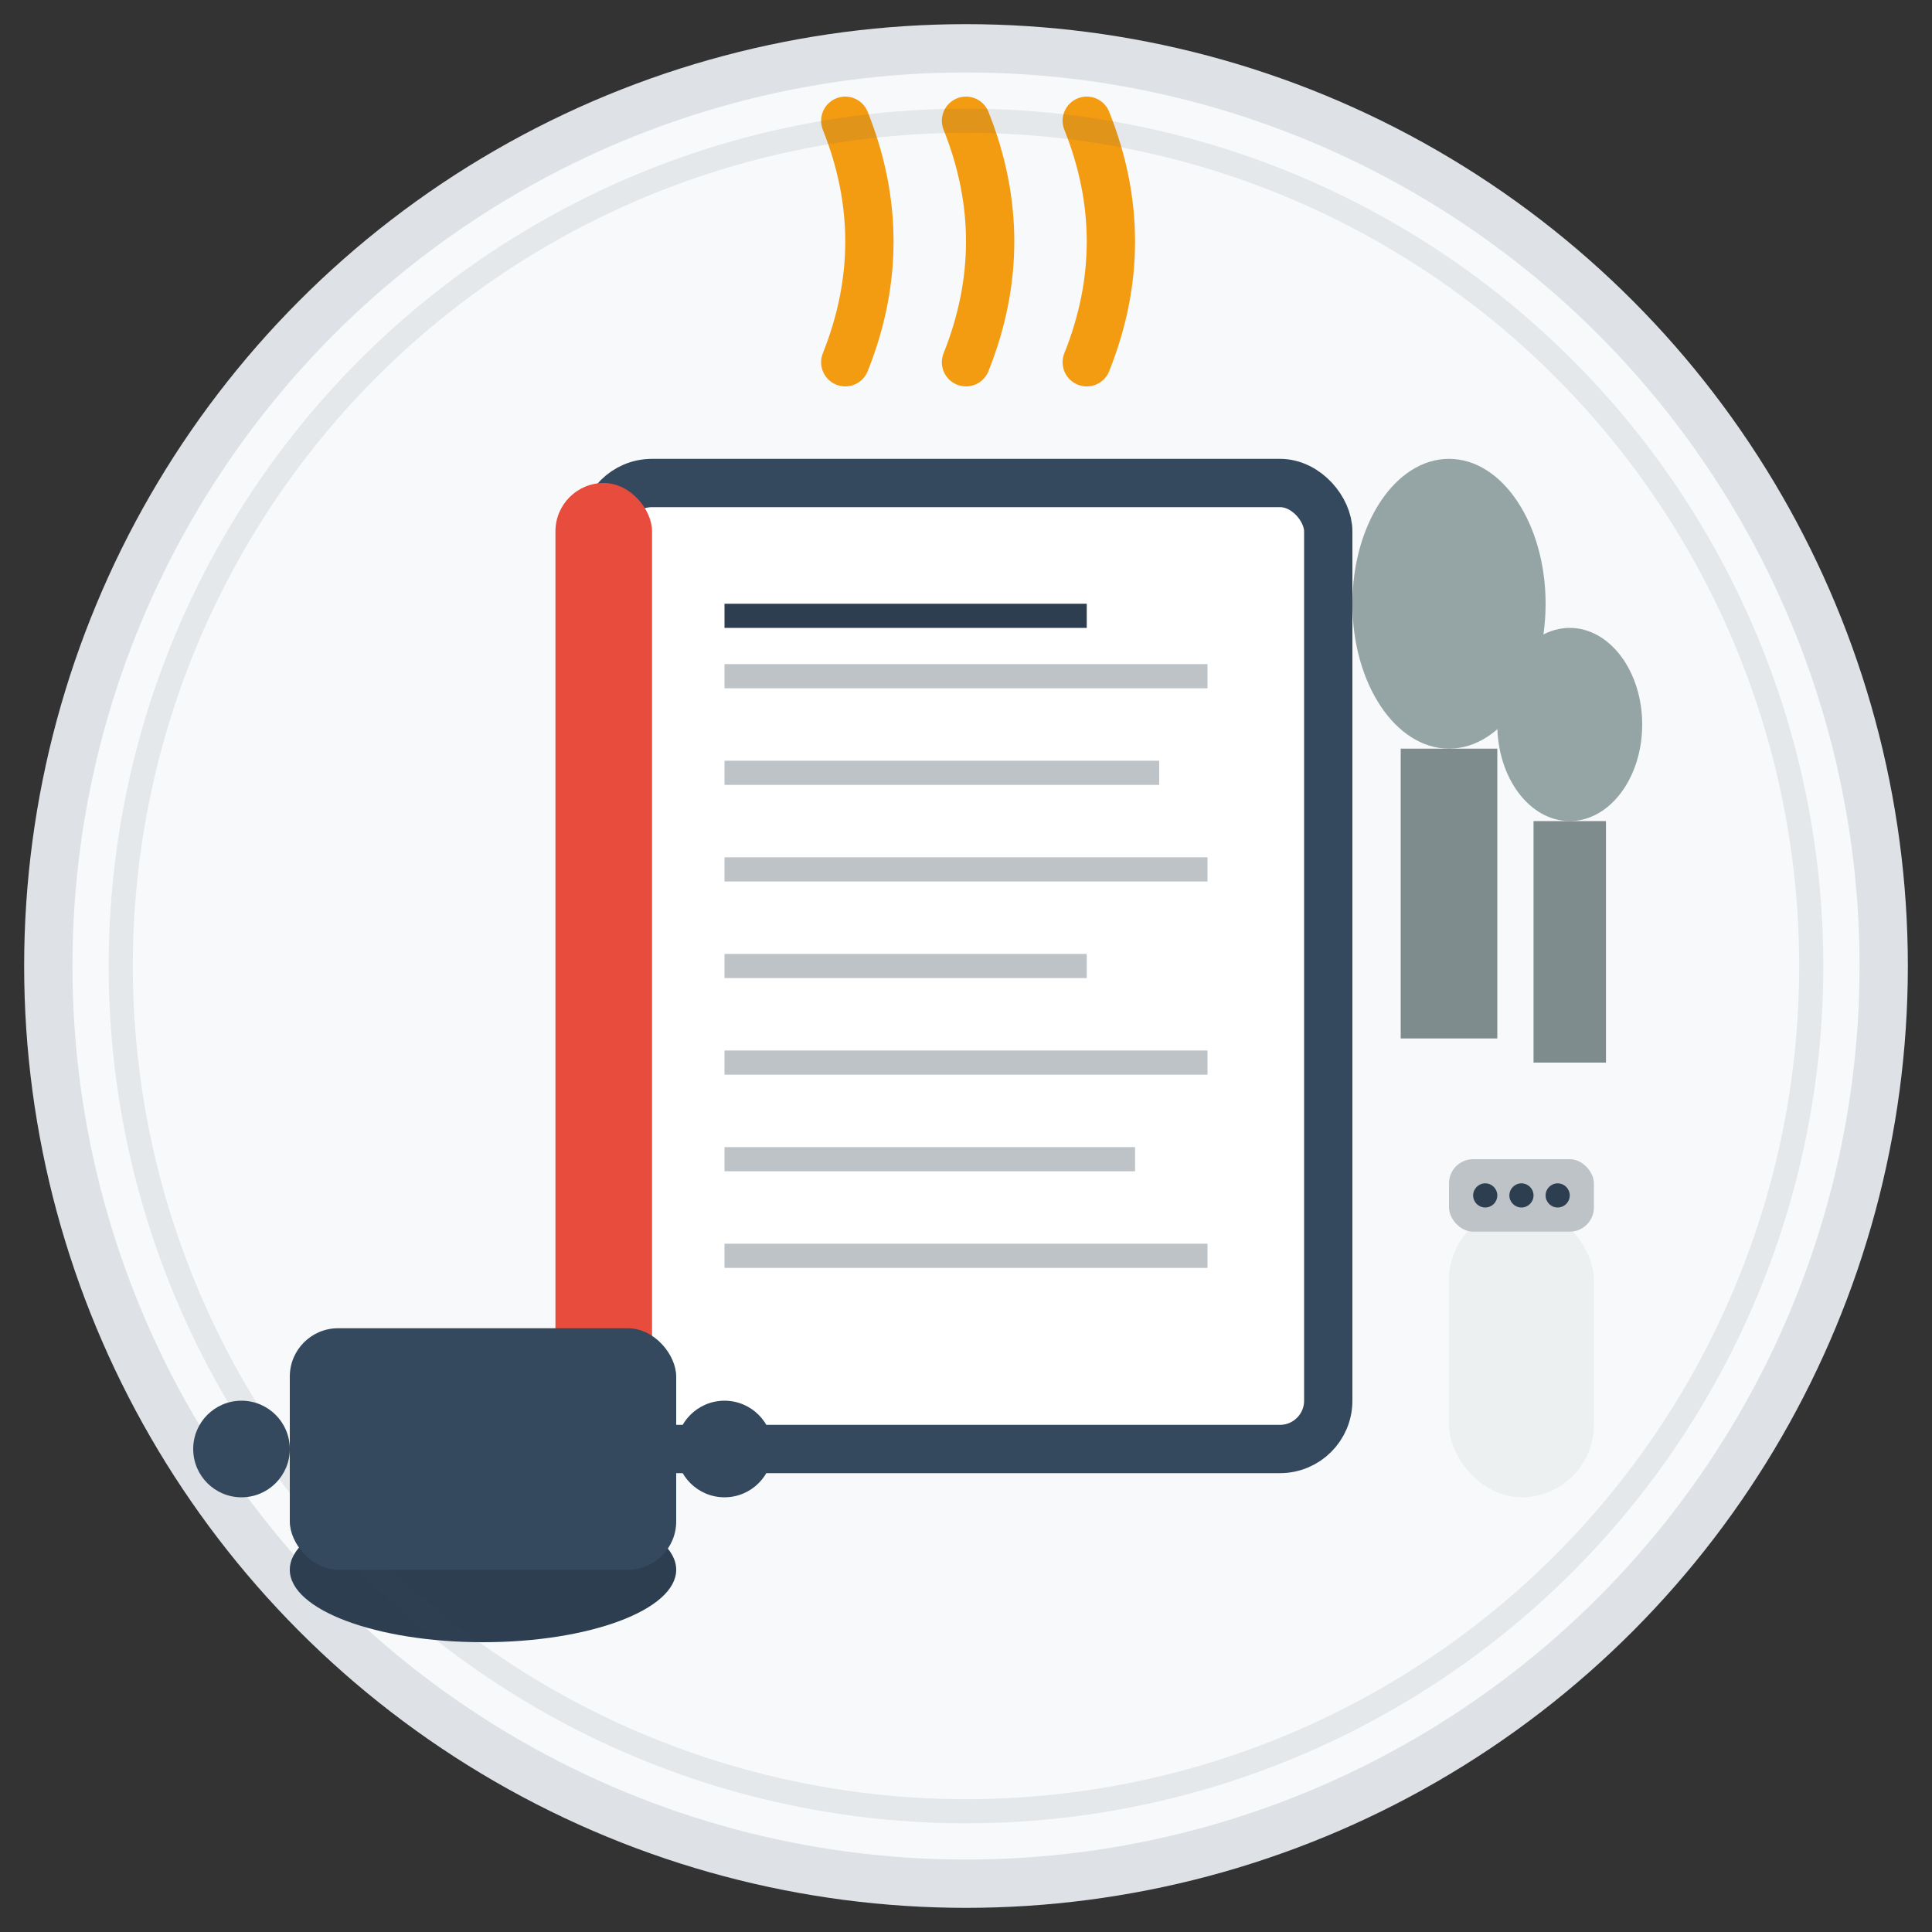
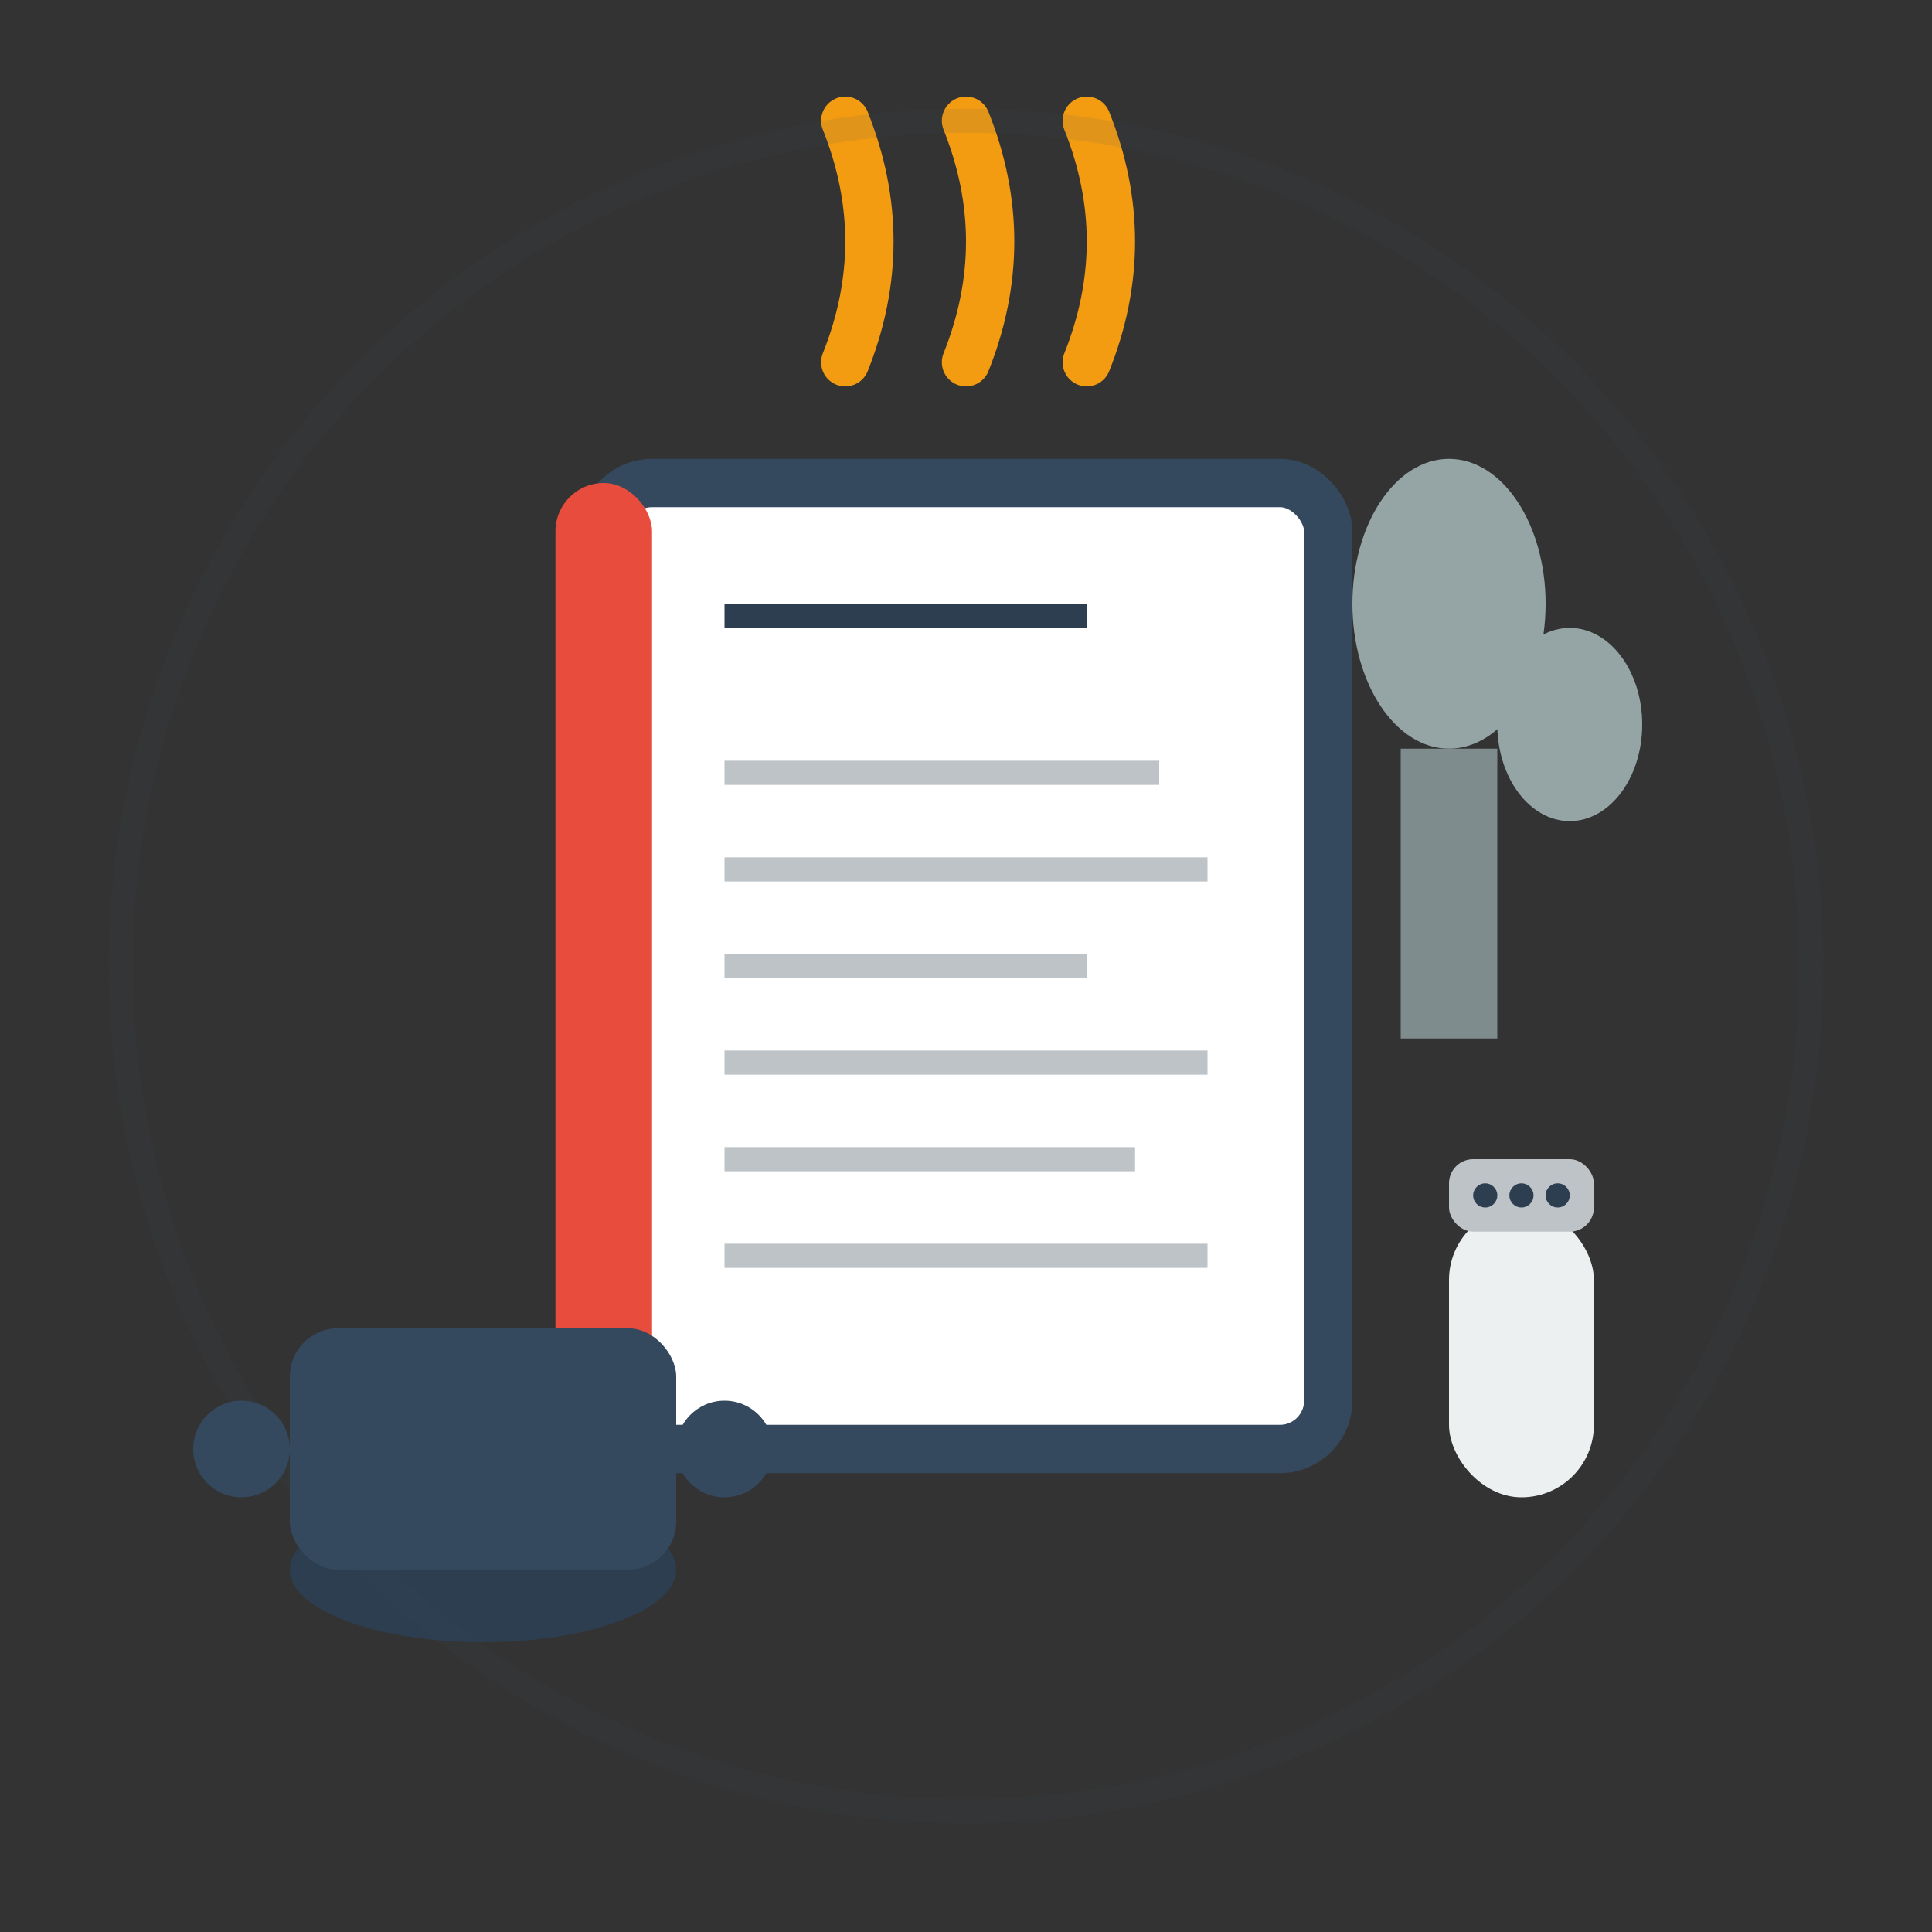
<svg xmlns="http://www.w3.org/2000/svg" width="80" height="80" viewBox="0 0 80 80" fill="none">
  <rect x="0" y="0" width="80" height="80" fill="#333333" stroke="none" />
-   <circle cx="40" cy="40" r="38" fill="#f8f9fa" stroke="#dee2e6" stroke-width="2" />
  <rect x="25" y="20" width="30" height="40" rx="2" fill="#ffffff" />
  <rect x="25" y="20" width="30" height="40" rx="2" fill="none" stroke="#34495e" stroke-width="2" />
  <rect x="23" y="20" width="4" height="40" rx="2" fill="#e74c3c" />
-   <line x1="30" y1="28" x2="50" y2="28" stroke="#bdc3c7" stroke-width="1" />
  <line x1="30" y1="32" x2="48" y2="32" stroke="#bdc3c7" stroke-width="1" />
  <line x1="30" y1="36" x2="50" y2="36" stroke="#bdc3c7" stroke-width="1" />
  <line x1="30" y1="40" x2="45" y2="40" stroke="#bdc3c7" stroke-width="1" />
  <line x1="30" y1="44" x2="50" y2="44" stroke="#bdc3c7" stroke-width="1" />
  <line x1="30" y1="48" x2="47" y2="48" stroke="#bdc3c7" stroke-width="1" />
  <line x1="30" y1="52" x2="50" y2="52" stroke="#bdc3c7" stroke-width="1" />
  <rect x="30" y="25" width="15" height="1" fill="#2c3e50" />
  <ellipse cx="60" cy="25" rx="4" ry="6" fill="#95a5a6" />
  <rect x="58" y="31" width="4" height="12" fill="#7f8c8d" />
  <ellipse cx="65" cy="30" rx="3" ry="4" fill="#95a5a6" />
-   <rect x="63.5" y="34" width="3" height="10" fill="#7f8c8d" />
  <path d="M35 15 Q37 10 35 5" stroke="#f39c12" stroke-width="2" fill="none" stroke-linecap="round" />
  <path d="M40 15 Q42 10 40 5" stroke="#f39c12" stroke-width="2" fill="none" stroke-linecap="round" />
  <path d="M45 15 Q47 10 45 5" stroke="#f39c12" stroke-width="2" fill="none" stroke-linecap="round" />
  <ellipse cx="20" cy="65" rx="8" ry="3" fill="#2c3e50" />
  <rect x="12" y="55" width="16" height="10" rx="2" fill="#34495e" />
  <circle cx="10" cy="60" r="2" fill="#34495e" />
  <circle cx="30" cy="60" r="2" fill="#34495e" />
  <rect x="60" y="50" width="6" height="12" rx="3" fill="#ecf0f1" />
  <rect x="60" y="48" width="6" height="3" rx="1" fill="#bdc3c7" />
  <circle cx="61.5" cy="49.5" r="0.5" fill="#2c3e50" />
  <circle cx="63" cy="49.5" r="0.5" fill="#2c3e50" />
  <circle cx="64.5" cy="49.5" r="0.5" fill="#2c3e50" />
  <circle cx="40" cy="40" r="35" fill="none" stroke="rgba(52, 73, 94, 0.1)" stroke-width="1" />
</svg>